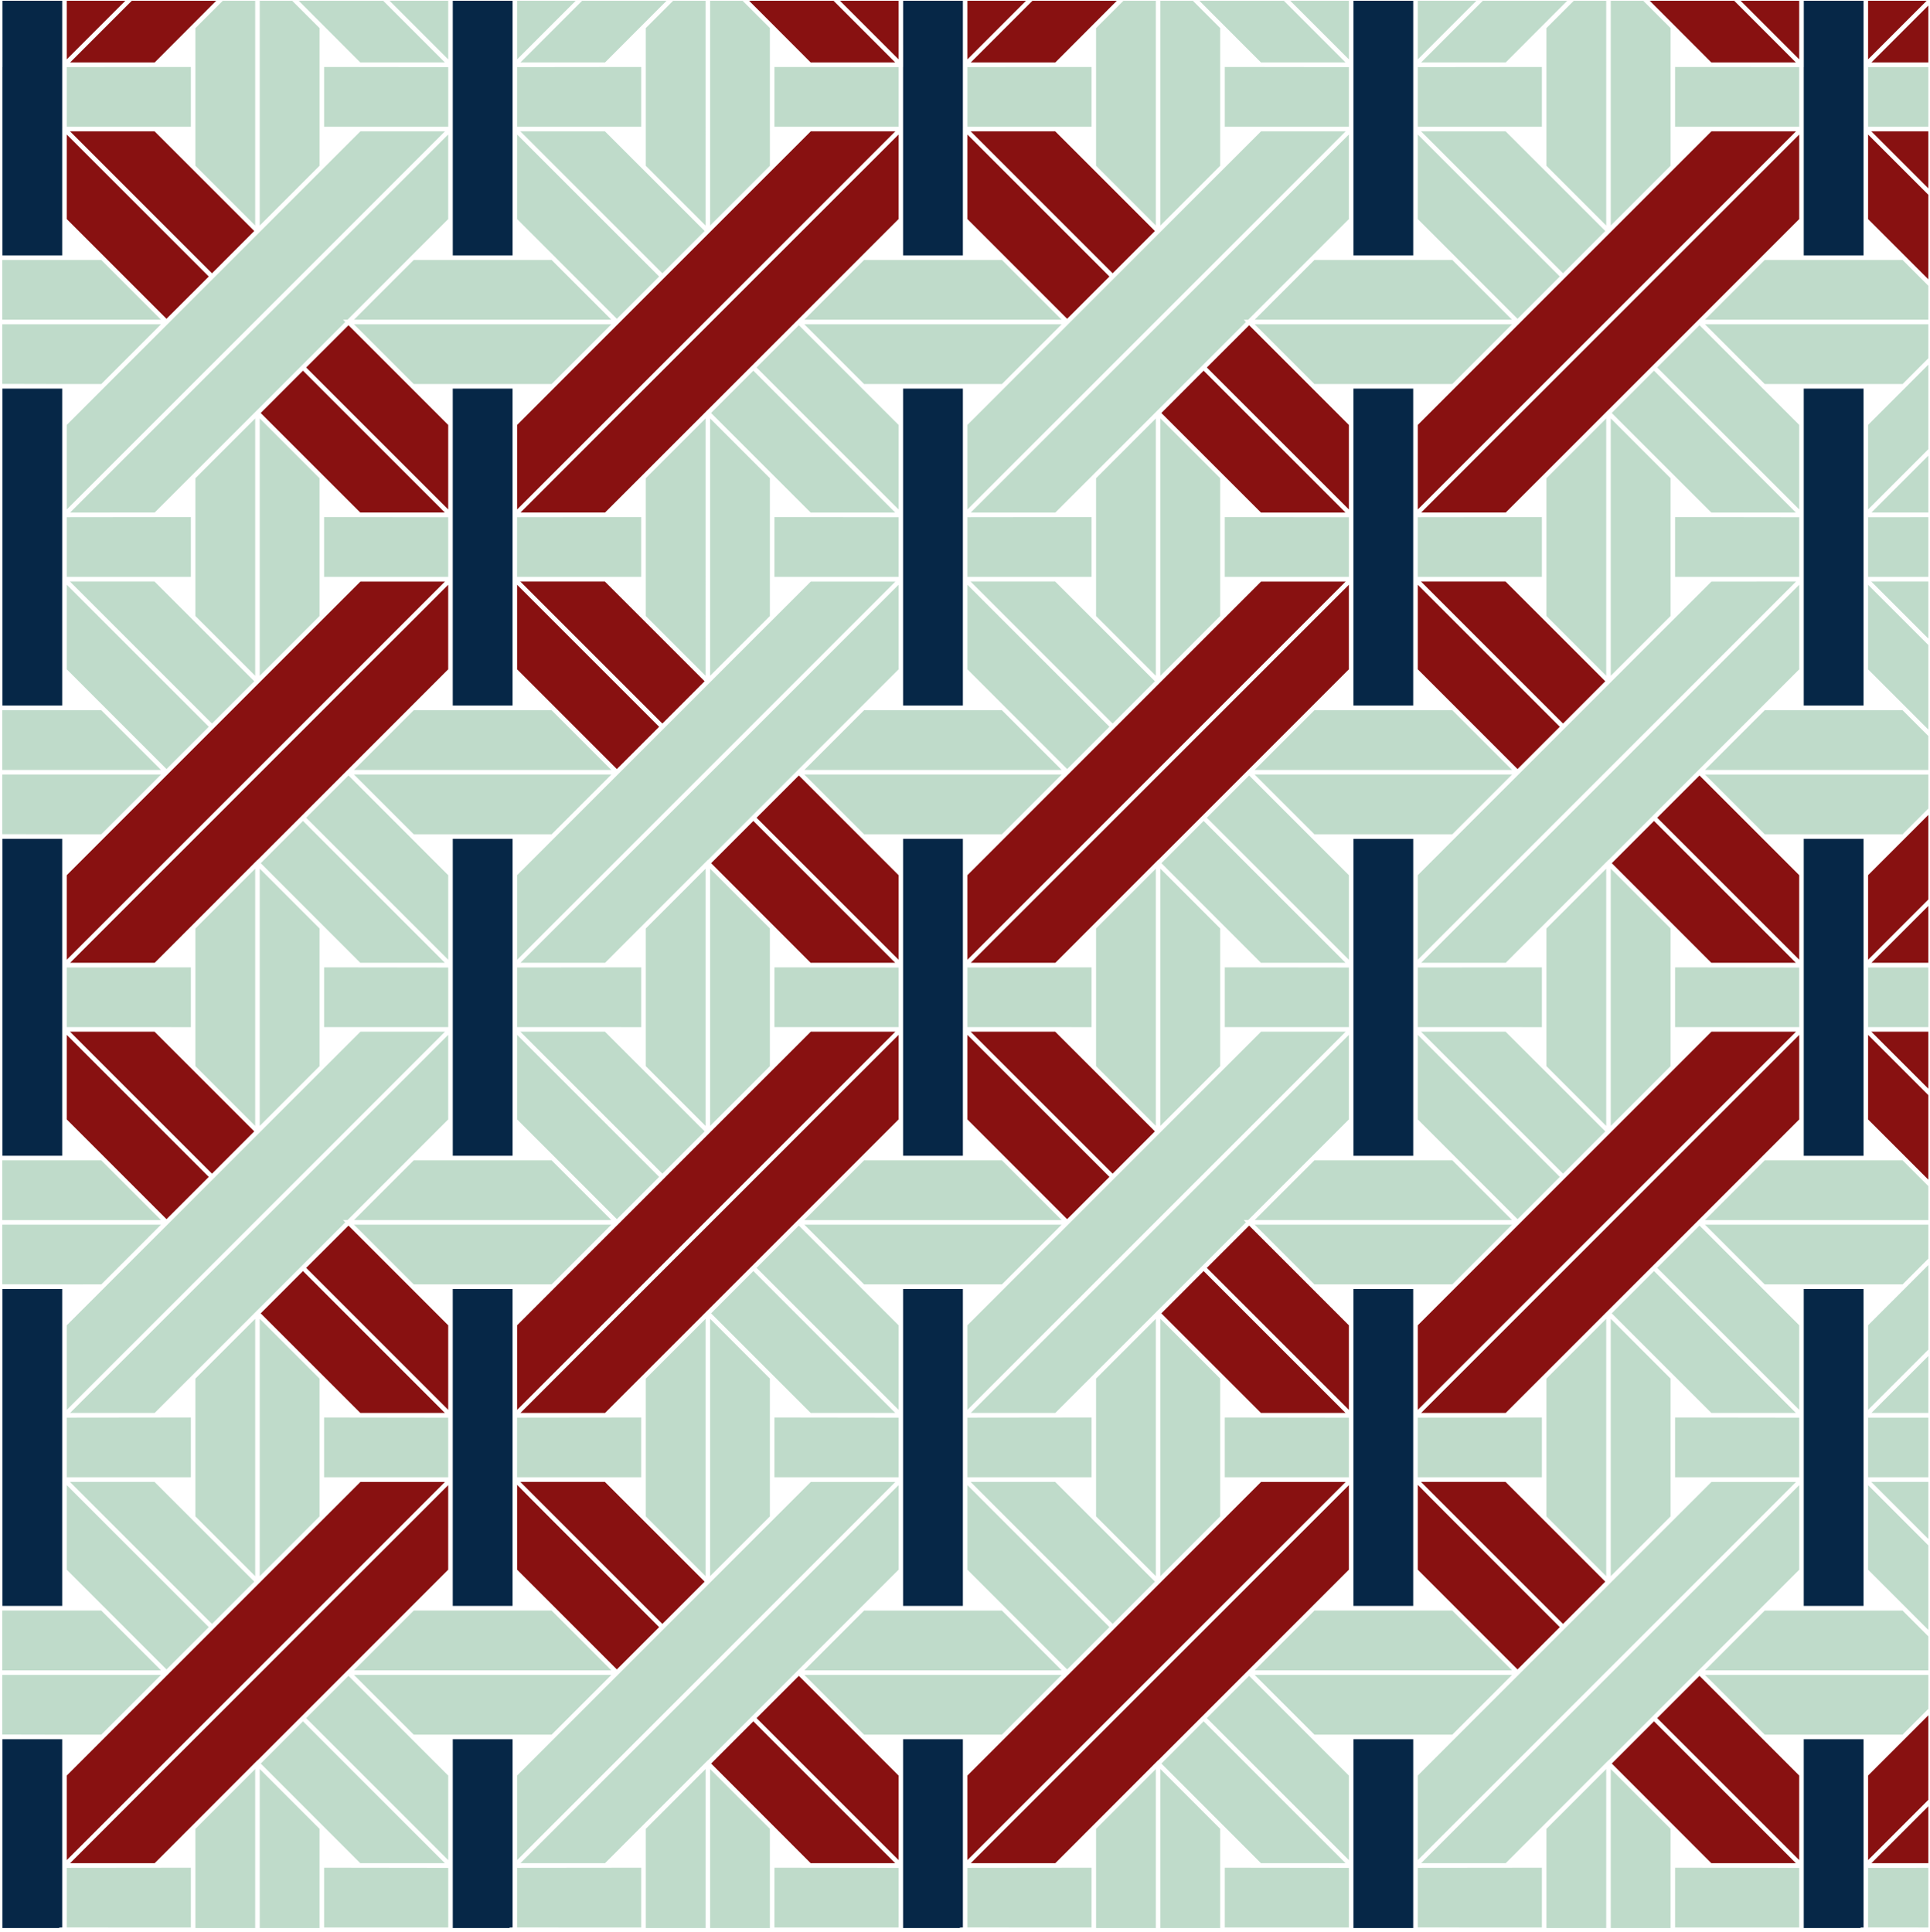
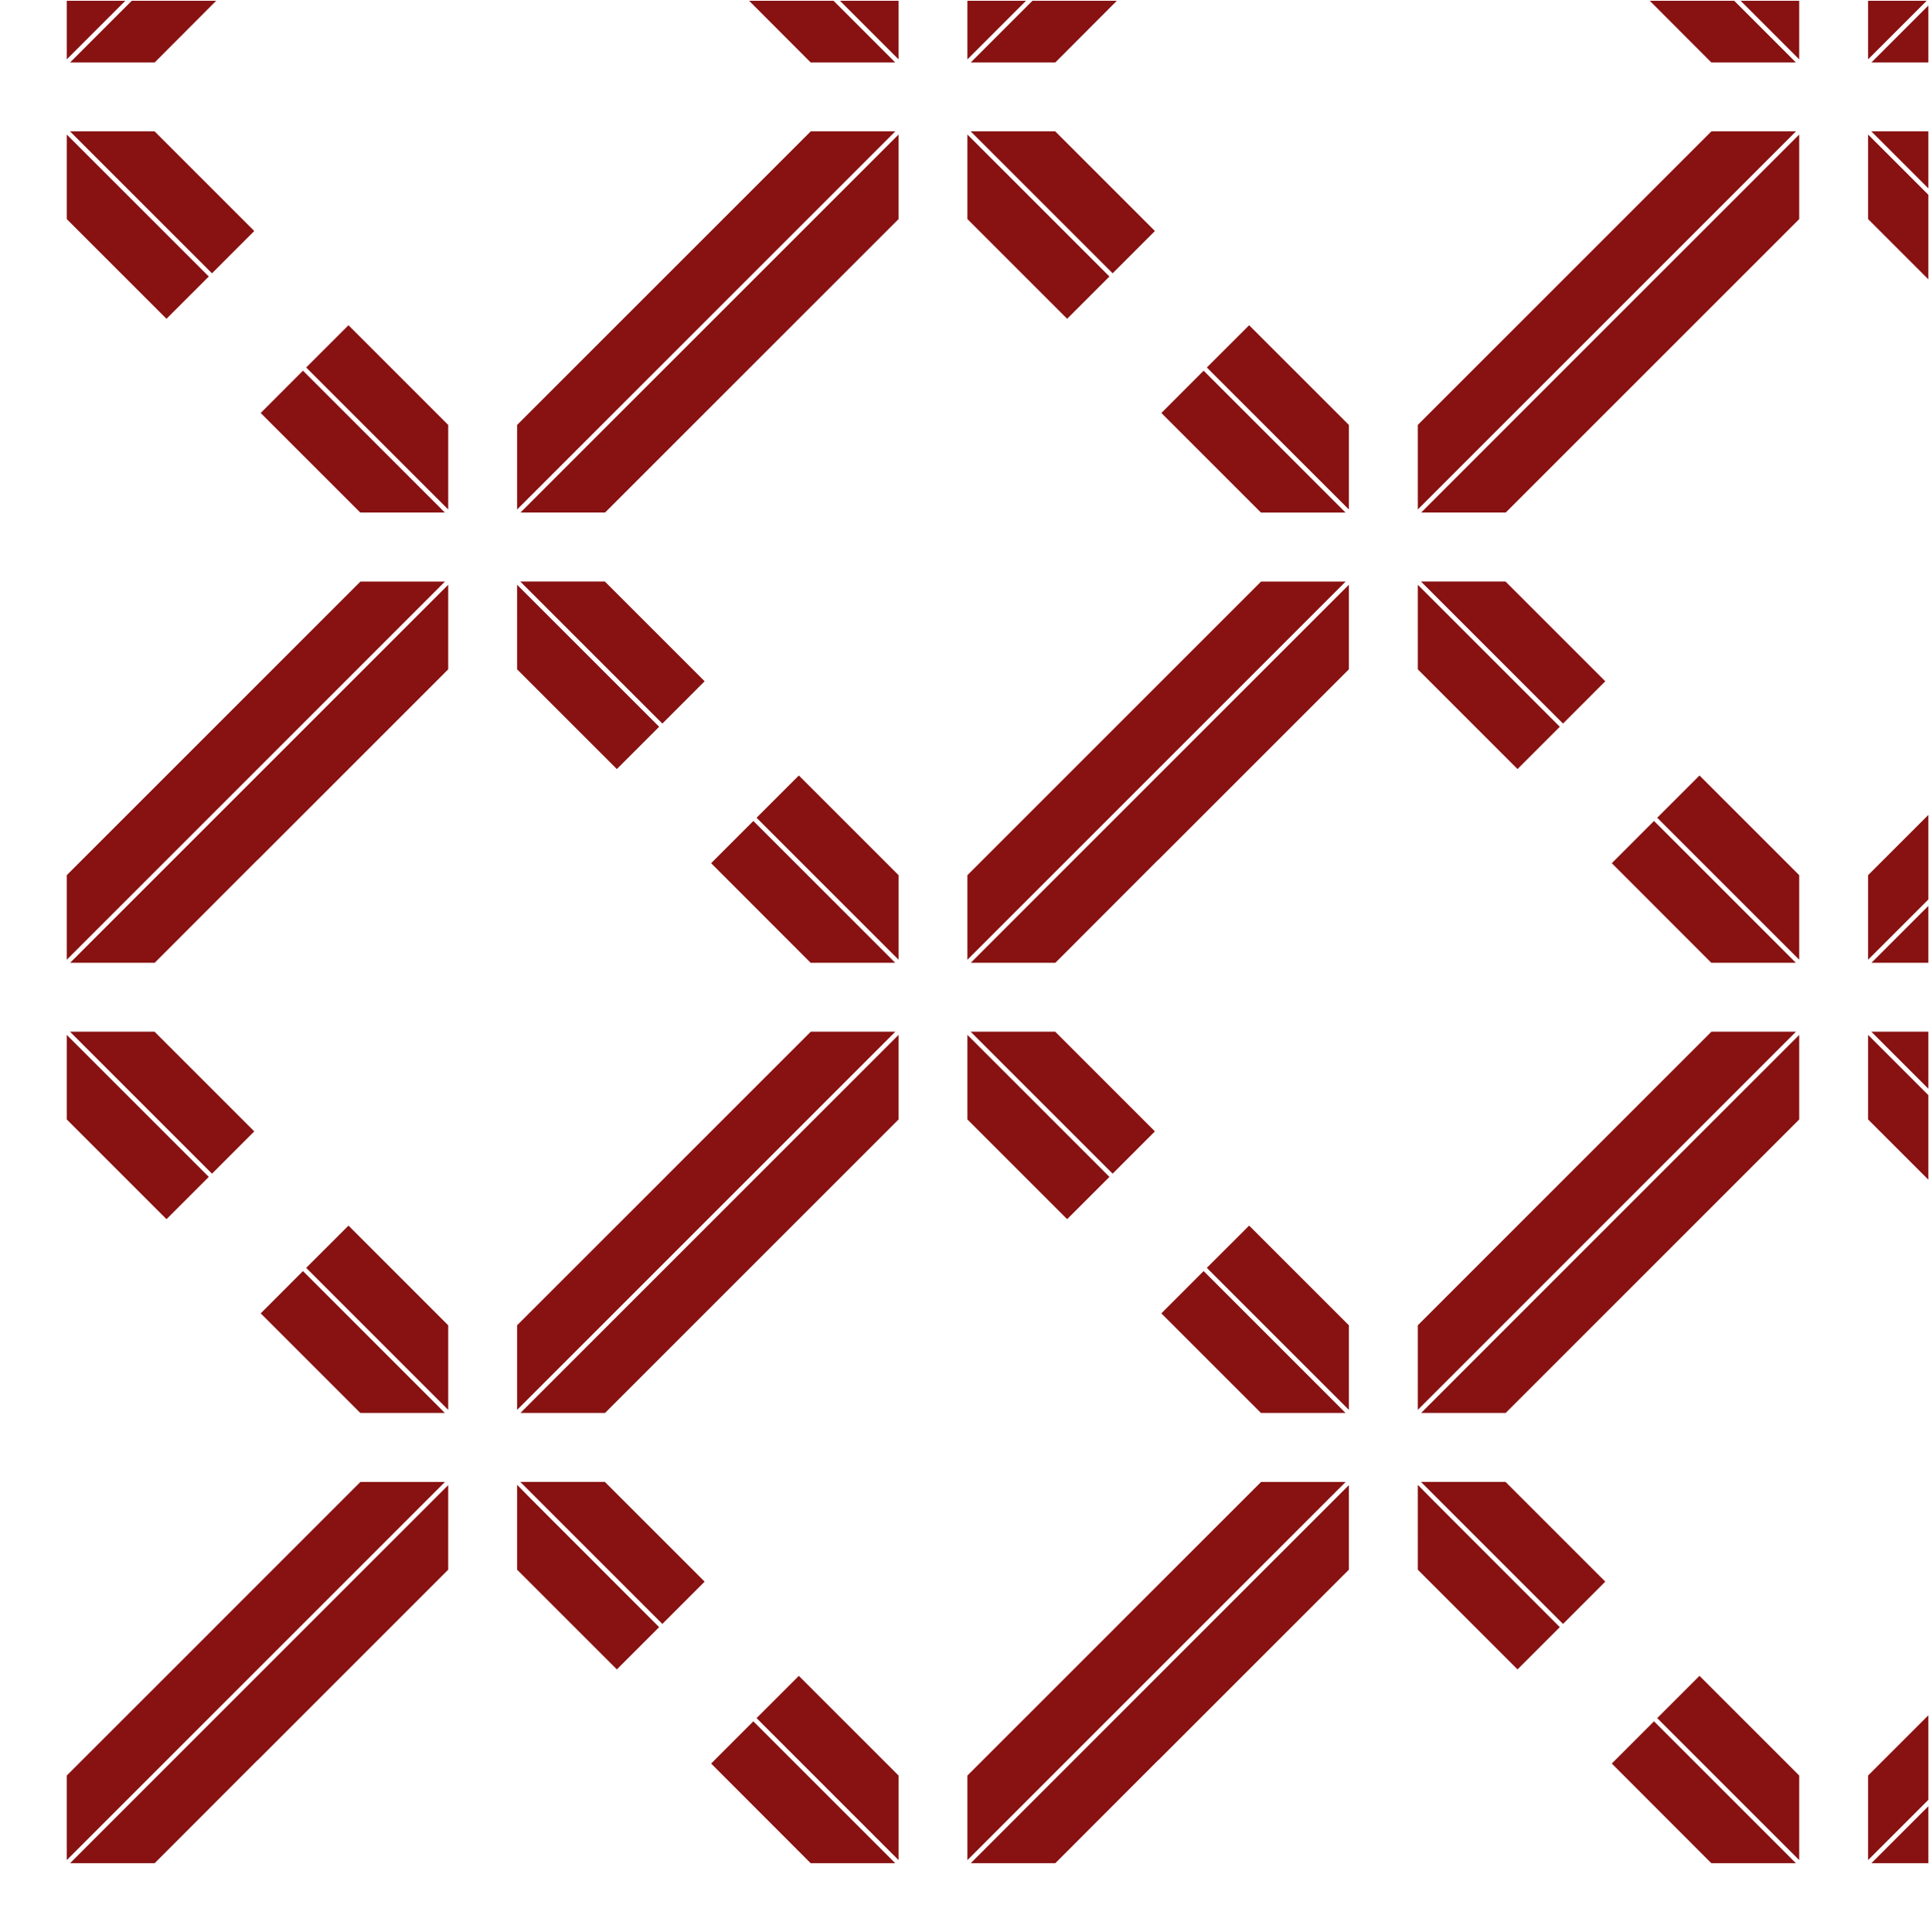
<svg xmlns="http://www.w3.org/2000/svg" version="1.1" x="0px" y="0px" width="425.199px" height="425.631px" viewBox="0 0 425.199 425.631" enable-background="new 0 0 425.199 425.631" xml:space="preserve">
  <g id="Calque_2" class="fill-color01">
    <path fill="#881111" d="M15.446,13.758L29.036,0.167h18.596L34.076,13.758H15.446z M14.707,0.167V13.08L27.62,0.167H14.707z    M232.502,13.758l13.556-13.591h-18.597l-13.59,13.591H232.502z M213.132,0.167V13.08l12.914-12.913H213.132z M197.959,13.076   V0.167H185.05L197.959,13.076z M197.226,13.758L183.635,0.167h-18.604l13.565,13.591H197.226z M412.297,13.758h12.537V1.22   L412.297,13.758z M411.558,0.167v12.912L424.47,0.167H411.558z M396.384,13.075V0.167h-12.908L396.384,13.075z M395.652,13.758   L382.061,0.167h-18.604l13.565,13.591H395.652z M98.745,128.851l-83.299,83.3h18.631l22.635-22.67l0.018,0.017l42.015-42.015   L98.745,128.851z M79.406,128.145l-64.698,64.698v18.631l83.331-83.33L79.406,128.145z M15.414,28.931l31.289,31.291l9.312-9.319   L34.043,28.931H15.414z M45.995,60.929L14.707,29.641v18.63l21.972,21.973L45.995,60.929z M67.456,80.975l31.291,31.291v-18.63   L76.776,71.664L67.456,80.975z M98.005,112.938L66.748,81.681l-9.311,9.32l21.937,21.937H98.005z M133.298,112.938l22.589-22.595   l0.003,0.002l42.069-42.07V29.645l-83.292,83.293H133.298z M178.625,28.933l-64.698,64.698l-0.001,18.632l83.332-83.331   L178.625,28.933z M297.17,128.851l-83.299,83.3h18.631l22.664-22.699l0.017,0.019l41.986-41.987L297.17,128.851z M277.831,128.145   l-64.699,64.698v18.631l83.331-83.33L277.831,128.145z M213.839,28.931l31.289,31.29l9.312-9.318l-21.972-21.972H213.839z    M244.421,60.929l-31.289-31.288v18.63l21.973,21.973L244.421,60.929z M265.881,80.975l31.291,31.291v-18.63L275.2,71.664   L265.881,80.975z M296.43,112.938l-31.256-31.256l-9.312,9.32l21.937,21.937H296.43z M114.629,128.14l31.294,31.293l9.312-9.319   l-21.973-21.972L114.629,128.14z M135.899,169.455l9.316-9.315l-31.291-31.291l0.002,18.633L135.899,169.455z M166.676,180.186   l31.284,31.283v-18.63l-21.966-21.962L166.676,180.186z M165.968,180.893l-9.298,9.307l21.926,21.951h18.63L165.968,180.893z    M331.723,112.938l22.644-22.65l0.003,0.003l42.015-42.015V29.645l-83.292,83.293H331.723z M377.05,28.933l-64.697,64.698   l-0.002,18.632l83.332-83.331L377.05,28.933z M424.834,212.151v-12.538l-12.537,12.538H424.834z M411.558,211.472l13.276-13.276   v-18.629l-13.276,13.276V211.472z M424.834,41.503V28.931h-12.569L424.834,41.503z M411.558,29.641v18.63l13.276,13.276V42.917   l-7.59-7.59C414.693,32.775,412.645,30.728,411.558,29.641z M313.054,128.14l22.117,22.117l9.177,9.176l9.312-9.319l-21.973-21.972   L313.054,128.14z M334.324,169.455l9.316-9.315L312.35,128.85l0.003,18.633L334.324,169.455z M365.101,180.186l31.283,31.283   v-18.629l-21.965-21.962L365.101,180.186z M364.394,180.893l-9.298,9.307l21.926,21.951h18.63L364.394,180.893z M34.076,410.545   l22.63-22.665l0.018,0.017l42.02-42.02l0.001-18.633l-83.3,83.301H34.076z M79.406,326.539l-32.067,32.068l0,0.001l-0.279,0.284   l-32.353,32.344v18.631l83.331-83.33L79.406,326.539z M15.413,227.325c0.232,0.232,0.509,0.51,0.827,0.827l11.163,11.163   c0.873,0.873,1.76,1.76,2.65,2.65l16.65,16.649l9.312-9.318l-21.972-21.972H15.413z M45.995,259.323   c-1.907-1.907-11.194-11.194-19.3-19.301l-11.988-11.988v18.631l21.972,21.973L45.995,259.323z M67.456,279.368l31.291,31.291   v-18.63l-21.971-21.972L67.456,279.368z M98.004,311.332c-4.814-4.815-28.101-28.102-31.255-31.257l-9.311,9.32l21.938,21.937   H98.004z M133.297,311.332l22.618-22.624l0.003,0.003l42.041-42.041v-18.632l-83.292,83.294H133.297z M146.634,259.327   l-32.707,32.698l-0.001,18.632l83.332-83.331l-18.632,0.001l-31.995,31.997L146.634,259.327z M232.502,410.545l22.664-22.699   l0.017,0.019l41.986-41.987l0.001-18.633l-83.3,83.301H232.502z M277.831,326.539l-31.995,31.997l0.003,0.003l-32.707,32.697   v18.631l83.331-83.33L277.831,326.539z M213.838,227.325c0.671,0.671,1.726,1.726,3.027,3.027l9.03,9.031l19.232,19.231   l9.312-9.318l-21.972-21.972H213.838z M244.421,259.323l-31.289-31.289v18.631l21.973,21.973L244.421,259.323z M265.881,279.369   l31.291,31.29v-18.63L275.2,270.057L265.881,279.369z M296.429,311.332c-4.814-4.815-28.102-28.103-31.255-31.256l-9.312,9.319   l21.938,21.937H296.429z M114.629,326.533l31.294,31.294l9.312-9.319l-21.973-21.972L114.629,326.533z M113.925,327.177   l0.002,18.699l8.006,8.006l0.149,0.146l13.817,13.82l9.316-9.314l-0.321-0.321C122.999,336.318,116.099,329.419,113.925,327.177z    M166.676,378.58l31.284,31.283v-18.629l-21.966-21.963L166.676,378.58z M156.671,388.594l21.925,21.951h18.63l-31.258-31.258   L156.671,388.594z M331.722,311.332l22.645-22.65l0.003,0.003l42.015-42.014v-18.632l-83.292,83.293H331.722z M312.351,310.657   l83.332-83.331l-18.633,0.001l-64.697,64.698L312.351,310.657z M424.834,410.545v-12.538l-12.538,12.538H424.834z M411.558,409.867   l13.276-13.276v-18.63l-13.276,13.275V409.867z M418.952,234.015l3.979,3.978c0.627,0.628,1.263,1.263,1.903,1.903v-12.571h-12.57   C413.488,228.55,415.948,231.011,418.952,234.015z M411.558,228.035v18.63l13.276,13.276V241.31l-9.739-9.738   C413.55,230.026,412.319,228.795,411.558,228.035z M313.054,326.533l31.294,31.294l9.312-9.319l-21.973-21.972L313.054,326.533z    M312.35,327.177l0.003,18.699l21.972,21.973l9.316-9.314l-0.419-0.419C321.404,336.298,314.521,329.415,312.35,327.177z    M365.101,378.58l31.283,31.283v-18.63l-21.965-21.962L365.101,378.58z M355.096,388.594l21.926,21.951h18.63l-31.258-31.258   L355.096,388.594z" />
  </g>
  <g id="Calque_3" class="fill-color02">
-     <path fill="#062747" d="M13.705,28.638l0.002,27.639H0.534V14.772l0.011,0L0.543,0.167h13.164v27.763L13.705,28.638z M0.534,85.625   v69.833h13.173l-0.002-27.608l0.002-0.709l0-13.669l0-27.847H0.534z M99.751,0.167v56.111h13.173V28.638l0-0.709l0-27.763H99.751z    M212.132,27.929V0.167h-13.164l0.002,14.604l-0.011,0v41.506h13.173l-0.002-27.639L212.132,27.929z M198.959,85.625v69.833h13.173   l-0.002-27.608l0.002-0.709l0-13.669l0-27.847H198.959z M112.92,85.625H99.747v69.833h13.173V85.625z M298.177,56.278h13.173V0.167   h-13.173V56.278z M410.558,27.93l-0.001-27.763h-13.163l0.002,14.627h-0.012v41.483h13.174l-0.002-27.638L410.558,27.93z    M397.384,155.458h13.174l-0.002-27.607l0.002-0.709V85.625h-13.174V155.458z M311.345,85.625h-13.173v69.833h13.173V85.625z    M13.707,184.836H0.534v69.835h13.173l-0.002-27.64l0.002-0.709L13.707,184.836z M0.534,284.018v69.833h13.173l-0.002-27.608   l0.002-0.709l0-13.669l0-27.847H0.534z M99.751,184.836v69.835h13.173v-27.64l0-0.709l0-41.487H99.751z M212.133,184.836h-13.173   v69.835h13.173l-0.002-27.64l0.002-0.709L212.133,184.836z M198.959,284.018v69.833h13.173l-0.002-27.608l0.002-0.709l0-13.669   l0-27.847H198.959z M112.92,284.018H99.747v69.833h13.173V284.018z M298.177,254.672h13.173v-69.835h-13.173V254.672z    M397.384,254.672h13.174l-0.002-27.639l0.002-0.709v-41.488h-13.174V254.672z M397.384,353.851h13.174l-0.002-27.607l0.002-0.709   v-41.517h-13.174V353.851z M311.345,284.018h-13.173v69.833h13.173V284.018z M0.534,424.833h12.578l-0.114-0.114l0.709-0.002   l0-41.486H0.534L0.534,424.833z M99.751,424.833h12.581l-0.114-0.114l0.707-0.002l0-41.486H99.751V424.833z M198.96,424.833h12.578   l-0.114-0.114l0.709-0.002l0-41.486h-13.173L198.96,424.833z M298.177,424.833h13.17l0.003-41.603h-13.173V424.833z    M397.385,424.833h12.577l-0.113-0.113l0.709-0.002V383.23h-13.174L397.385,424.833z" />
-   </g>
+     </g>
  <g id="Calque_4" class="fill-color03">
-     <path fill="#BFDBCA" d="M98.75,13.087L85.83,0.167h12.918L98.75,13.087z M98.006,13.758L84.415,0.167H65.811l13.565,13.591H98.006z    M297.174,0.167h-12.919l12.92,12.92L297.174,0.167z M296.431,13.758L282.84,0.167h-18.604l13.565,13.591H296.431z M133.296,13.758   l13.556-13.591h-18.596l-13.591,13.591H133.296z M113.927,0.167l-0.001,12.915L126.84,0.167H113.927z M331.721,13.758   l13.556-13.591h-18.596L313.09,13.758H331.721z M312.352,0.167l-0.001,12.914l12.914-12.914H312.352z M22.3,57.278H0.5v13.173   h34.972L22.3,57.278z M22.3,84.625l13.172-13.173H0.5v13.14l14.208,0.033H22.3z M70.395,6.19l-6.023-6.023h-7.149v49.528   l13.173-13.17V6.19z M56.221,0.167h-7.14L43.048,6.2v7.558v15.174v7.591l13.173,13.172V0.167z M24.33,158.52l-2.03-2.031H0.5   v13.173h34.972L24.33,158.52z M22.3,183.836l13.172-13.173H0.5v13.142l14.208,0.031H22.3z M70.395,105.377L57.222,92.203v56.703   l13.173-13.17V105.377z M56.221,92.209l-13.173,13.173v7.556v15.174v7.622l13.173,13.172V92.209z M15.409,128.14l31.293,31.293   l9.312-9.319l-21.973-21.972L15.409,128.14z M14.707,147.483l21.972,21.973l9.316-9.315l-31.288-31.288V147.483z M98.748,192.848   l-21.972-21.973l-9.32,9.311L98.75,211.48L98.748,192.848z M98.006,212.151l-31.258-31.258L57.45,190.2l21.926,21.951H98.006z    M34.078,112.938l22.59-22.596l0.003,0.002l19.398-19.398l-0.495-0.495h0.99l22.18-22.18l0.001-18.632l-83.298,83.299H34.078z    M14.707,93.631v18.631l83.331-83.33l-18.632,0.001L14.707,93.631z M42.048,14.758l-27.341,0.032v13.139l27.341,0.003V14.758z    M14.707,127.112h27.341v-13.174l-27.341,0.033V127.112z M121.52,57.278H91.161L77.988,70.451h56.703L123.55,59.308L121.52,57.278z    M121.519,84.625l13.172-13.173H77.988l13.173,13.173h22.759H121.519z M169.615,28.931V13.758V6.19l-6.023-6.023h-7.149v49.528   l13.173-13.17V28.931z M142.268,13.758v15.174v7.591l13.173,13.172V0.167h-7.14L142.268,6.2V13.758z M220.725,57.278h-30.354   l-13.173,13.173h56.698L220.725,57.278z M190.37,84.625h22.763h7.592l13.172-13.173h-56.699L190.37,84.625z M268.82,6.19   l-6.023-6.023h-7.148v49.527l13.172-13.169V6.19z M254.646,0.167h-7.139L241.474,6.2v7.558v15.174v7.591l13.172,13.171V0.167z    M77.988,169.662h56.703L121.52,156.49H91.161L77.988,169.662z M121.519,183.836l13.172-13.173H77.988l13.173,13.173h22.763   H121.519z M169.615,128.112v-15.174v-7.562l-13.173-13.173v56.703l13.173-13.17V128.112z M142.268,135.734l13.173,13.172V92.209   l-13.173,13.173V135.734z M220.725,156.49h-30.354l-13.173,13.173h56.698L220.725,156.49z M220.725,183.836l13.172-13.173h-56.699   l13.172,13.173h22.763H220.725z M268.82,105.377l-13.172-13.172v56.701l13.172-13.169V105.377z M254.646,92.21l-13.172,13.172   v7.556v15.174v7.622l11.55,11.549l1.622,1.623V92.21z M114.632,28.931l31.291,31.291l9.312-9.319l-21.972-21.972H114.632z    M135.899,70.244l9.316-9.315l-31.291-31.291l0.002,18.633L135.899,70.244z M166.676,80.975l31.284,31.283v-18.63l-21.966-21.962   L166.676,80.975z M156.657,91.002l21.937,21.937h18.63l-31.256-31.257L156.657,91.002z M213.835,128.14l31.293,31.293l9.312-9.318   l-21.973-21.972L213.835,128.14z M213.132,128.852v18.63l21.973,21.973l9.316-9.315L213.132,128.852z M297.173,192.848   L275.2,170.875l-9.319,9.311l31.294,31.294L297.173,192.848z M296.431,212.151l-31.257-31.258l-9.299,9.307l21.926,21.951H296.431z    M232.504,112.938l22.778-22.785l0.002,0.004l19.21-19.21l-0.495-0.495h0.99l22.18-22.18l0.001-18.632l-83.298,83.299H232.504z    M213.132,93.631v18.631l83.331-83.33l-18.632,0.001L213.132,93.631z M155.949,189.498l42.01-42.011v-18.631l-83.294,83.295h18.631   l22.635-22.67L155.949,189.498z M113.926,211.475l83.332-83.331l-18.632,0.001l-64.698,64.698L113.926,211.475z M141.268,14.758   l-27.342,0.032l-0.001,13.139l27.343,0.003V14.758z M71.406,27.931h27.346V14.794l-27.346-0.036V27.931z M240.474,14.758   l-27.341,0.032v13.139l27.341,0.003V14.758z M197.959,14.794l-27.345-0.037v13.174h27.345V14.794z M213.133,127.112h27.341v-13.174   l-27.341,0.033V127.112z M197.959,113.976l-27.345-0.038v13.174h27.345V113.976z M113.92,127.112h27.345v-13.174l-27.345,0.033   V127.112z M71.401,127.112h27.346v-13.136l-27.346-0.038V127.112z M319.946,57.278h-30.358l-13.174,13.173h56.703l-9.718-9.719   L319.946,57.278z M319.945,84.625l13.172-13.173h-56.703l13.174,13.173h22.758H319.945z M368.04,28.931V13.758V6.19l-6.023-6.023   h-7.15v49.529l13.174-13.171V28.931z M340.693,13.758v15.174v7.591l13.174,13.174V0.167h-7.141L340.693,6.2V13.758z    M388.797,57.278l-13.174,13.173h49.211v-7.489l-5.684-5.684H388.797z M388.795,84.625h22.763h7.593l1.812-1.812l3.871-3.872   v-7.489h-49.211L388.795,84.625z M276.413,169.662h56.703l-13.171-13.173h-30.358L276.413,169.662z M319.945,183.836l13.172-13.173   h-56.703l13.174,13.173h22.763H319.945z M368.04,128.112v-15.174v-7.562l-13.174-13.174v56.705l13.174-13.171V128.112z    M340.693,135.734l13.174,13.173V92.208l-13.174,13.174V135.734z M388.797,156.49l-6.587,6.586l-6.587,6.586h49.211v-7.489   l-5.684-5.684H388.797z M388.795,183.836h22.763h7.593l5.684-5.684v-7.489h-49.211L388.795,183.836z M313.057,28.931l22.127,22.126   l9.164,9.165l9.312-9.319l-21.972-21.972H313.057z M334.324,70.244l9.316-9.315L312.35,29.638l0.003,18.633L334.324,70.244z    M396.384,93.628l-21.965-21.962l-9.318,9.309l31.283,31.283V93.628z M395.651,112.938l-31.257-31.256l-9.311,9.32l21.937,21.937   H395.651z M424.834,140.714v-12.573l-12.573-0.001L424.834,140.714z M411.558,128.853v18.63l8.007,8.007l5.27,5.27v-18.631   l-7.59-7.59C414.693,131.987,412.645,129.939,411.558,128.853z M424.834,112.938v-12.537l-12.536,12.537H424.834z M411.558,112.261   l13.276-13.276v-18.63l-13.276,13.276V112.261z M396.384,128.857l-83.294,83.294h18.631l22.646-22.681l0.018,0.018l0.482-0.482   l41.518-41.518V128.857z M312.351,211.474l83.332-83.331l-18.633,0.001l-64.697,64.698L312.351,211.474z M339.693,14.758   l-27.342,0.032l-0.001,13.139l27.343,0.003V14.758z M269.831,27.931h27.346V14.793l-27.346-0.036V27.931z M411.558,14.789v13.139   l13.276,0.002V14.788L411.558,14.789z M396.384,14.794l-27.344-0.037v13.174h27.344V14.794z M411.558,127.112h13.276V113.97   l-13.276,0.001V127.112z M396.384,113.976l-27.344-0.038v13.174h27.344V113.976z M312.345,127.112h27.346v-13.174l-27.346,0.033   V127.112z M269.826,127.112h27.346v-13.136l-27.346-0.038V127.112z M22.3,255.672H0.5v13.173h34.972L22.3,255.672z M22.3,283.018   l13.171-13.173H0.5v13.141l14.208,0.032H22.3z M57.222,248.089l13.173-13.17v-30.335l-13.173-13.172V248.089z M43.048,212.151   v15.174v7.591l13.173,13.173v-56.668l-13.173,13.173V212.151z M33.85,366.433l-11.551-11.551H0.5v13.174h34.973L33.85,366.433z    M22.299,382.23l13.173-13.174H0.5v13.143l14.208,0.031H22.299z M70.395,303.77l-13.173-13.173V347.3l13.173-13.169V303.77z    M43.048,311.332v15.174v7.622l11.55,11.55l1.623,1.622v-56.697l-13.173,13.173V311.332z M56.015,348.508l-21.973-21.972   l-18.633-0.003l31.294,31.294L56.015,348.508z M14.707,327.246v18.631l8.006,8.006l0.149,0.146l13.817,13.82l9.316-9.314   c-1.635-1.635-8.691-8.691-15.776-15.776C23.629,336.168,17.013,329.552,14.707,327.246z M98.748,391.242l-21.972-21.973   l-9.32,9.311l31.294,31.294L98.748,391.242z M98.006,410.545l-31.258-31.258l-9.297,9.307l21.925,21.951H98.006z M75.574,268.845   h0.99l22.18-22.18l0.001-18.633l-83.298,83.299h18.63l22.618-22.624l0.003,0.003l19.37-19.37L75.574,268.845z M14.707,310.655   l83.331-83.329l-18.632,0.001l-31.995,31.997l0.003,0.003l-32.707,32.698V310.655z M14.707,226.322l27.341,0.003v-13.174   l-27.341,0.032V226.322z M14.707,325.506h27.341v-13.174l-27.341,0.033V325.506z M77.988,268.844h56.703l-11.141-11.143l-2.03-2.03   H91.161L77.988,268.844z M91.161,283.018h22.759h7.6l13.171-13.173H77.988L91.161,283.018z M169.615,234.919v-7.594v-15.174v-7.567   l-13.173-13.172v56.677L169.615,234.919z M155.441,191.421l-13.173,13.173v7.558v15.174v7.591l13.173,13.173V191.421z    M220.725,255.672h-30.353l-13.173,13.173h56.698L220.725,255.672z M220.725,283.018l13.172-13.173h-56.699l13.172,13.173h22.763   H220.725z M255.648,248.088l13.172-13.169v-30.335l-13.172-13.171V248.088z M254.646,191.421l-13.172,13.172v7.558v15.174v7.591   l13.172,13.172V191.421z M77.987,368.056h56.705l-13.173-13.174H91.161L77.987,368.056z M121.519,382.23l13.173-13.174H77.987   l13.174,13.174h22.763H121.519z M169.615,326.506v-15.174v-7.562l-13.173-13.173V347.3l13.173-13.169V326.506z M155.441,290.602   l-13.173,13.173v30.353l13.173,13.172V290.602z M220.724,354.883h-30.352l-12.91,12.91l-0.264,0.264h56.7L220.724,354.883z    M190.37,382.23h22.763h7.592l13.173-13.174h-56.701L190.37,382.23z M268.82,303.77l-13.172-13.173v56.701l13.172-13.168V303.77z    M241.474,311.332v15.174v7.622l11.55,11.549l1.622,1.622v-56.695l-13.172,13.172V311.332z M133.263,227.325h-18.631   c0.918,0.918,2.522,2.521,4.537,4.537l26.754,26.753l9.312-9.318l-13.967-13.967L133.263,227.325z M125.257,239.364l-6.795-6.795   c-1.011-1.012-1.833-1.833-2.5-2.501l-2.037-2.036l0.002,18.633l21.972,21.973l9.316-9.314   C143.257,257.364,133.511,247.618,125.257,239.364z M197.959,292.021l-21.966-21.962l-9.318,9.309l31.284,31.283V292.021z    M197.224,311.332c-4.814-4.815-28.101-28.102-31.255-31.257l-9.311,9.32l21.938,21.937H197.224z M254.441,348.508l-21.973-21.972   l-18.634-0.003l31.294,31.293L254.441,348.508z M244.42,358.534c-3.324-3.324-26.521-26.521-31.288-31.288v18.631l8.006,8.006   l0.149,0.146l13.817,13.82L244.42,358.534z M297.173,391.242L275.2,369.269l-9.32,9.311l31.295,31.294L297.173,391.242z    M296.431,410.545l-31.258-31.258l-9.298,9.307l21.926,21.951H296.431z M273.999,268.845h0.99l22.18-22.18l0.001-18.633   l-83.298,83.299h18.631l22.78-22.786l0.002,0.004l0.36-0.36l18.849-18.849L273.999,268.845z M277.831,227.327l-64.699,64.698v18.63   l83.331-83.329L277.831,227.327z M197.959,327.25l-83.294,83.295h18.631l22.63-22.665l0.018,0.017l42.015-42.016V327.25z    M178.625,326.539l-32.067,32.068l0,0.001l-0.279,0.284l-32.353,32.344l-0.001,18.633l83.333-83.332L178.625,326.539z    M113.925,226.322l27.343,0.003v-13.174l-27.342,0.032L113.925,226.322z M98.751,213.187l-27.346-0.036v13.174h27.346V213.187z    M240.474,213.151l-27.341,0.032v13.139l27.341,0.003V213.151z M170.615,226.325h27.345v-13.137l-27.345-0.037V226.325z    M213.133,325.506h27.341v-13.174l-27.341,0.033V325.506z M197.959,312.37l-27.345-0.038v13.174h27.345V312.37z M141.265,312.332   l-27.345,0.033v13.141h27.345V312.332z M71.401,325.506h27.346V312.37l-27.346-0.038V325.506z M276.413,268.844h56.703   l-9.718-9.719l-3.453-3.454h-30.358L276.413,268.844z M289.587,283.018h22.758h7.601l13.171-13.173h-56.703L289.587,283.018z    M368.04,227.325v-15.174v-7.567l-13.174-13.173v56.679l13.174-13.171V227.325z M353.866,191.42l-13.174,13.174v7.558v15.174v7.591   l13.174,13.174V191.42z M388.797,255.672l-13.173,13.173h49.21v-7.489l-5.684-5.684H388.797z M388.795,283.018h22.763h7.593   l5.684-5.684v-7.489h-49.211L388.795,283.018z M276.412,368.056h56.705l-13.173-13.174h-30.357L276.412,368.056z M319.945,382.23   l13.173-13.174h-56.705l13.175,13.174h22.763H319.945z M354.866,347.301l13.174-13.17v-7.625v-15.174v-7.562l-13.174-13.175   V347.301z M353.866,290.601l-13.174,13.174v30.353l13.174,13.173V290.601z M388.797,354.883l-13.174,13.174h49.211v-7.489   l-5.685-5.685H388.797z M388.795,382.23h22.763h7.592l5.685-5.685v-7.489h-49.212L388.795,382.23z M331.688,227.325h-18.63   c1.965,1.966,7.076,7.077,12.631,12.632c1.01,1.01,2.035,2.035,3.058,3.058c1.023,1.023,2.045,2.045,3.049,3.049   c0.502,0.502,0.999,0.999,1.49,1.49l11.062,11.062l9.312-9.319l-13.967-13.967L331.688,227.325z M332.578,248.26   c-3.293-3.293-6.071-6.071-8.416-8.416l-11.812-11.812l0.003,18.633l21.972,21.973l9.316-9.314L332.578,248.26z M396.384,292.021   l-21.965-21.962l-9.318,9.309l22.218,22.218l9.065,9.065V292.021z M395.65,311.332c-1.541-1.542-4.977-4.977-9.038-9.039   l-22.218-22.218l-9.311,9.32l21.938,21.937H395.65z M424.834,339.107v-12.572l-12.574-0.002L424.834,339.107z M411.558,345.877   l13.276,13.275v-18.63l-13.276-13.276V345.877z M424.834,311.332v-12.536l-12.536,12.536H424.834z M411.558,292.025v18.63   l13.276-13.276v-18.63l-5.27,5.27L411.558,292.025z M373.209,369.056l15.174-15.174l8.001-8.001V327.25l-83.294,83.295h18.631   l22.646-22.681l0.018,0.018l0.482-0.482L373.209,369.056z M377.05,326.539l-64.697,64.697l-0.002,18.633l83.332-83.332   L377.05,326.539z M312.35,226.322l27.343,0.003v-13.174l-27.342,0.032L312.35,226.322z M297.177,213.187l-27.346-0.036v13.174   h27.346V213.187z M411.558,226.322l13.276,0.001v-13.141l-13.276,0.001V226.322z M396.384,213.188l-27.344-0.037v13.174h27.344   V213.188z M411.558,325.506h13.276v-13.142l-13.276,0.001V325.506z M396.384,312.37l-27.344-0.038v13.174h27.344V312.37z    M339.691,312.332l-27.346,0.033v13.141h27.346V312.332z M269.826,325.506h27.346V312.37l-27.346-0.038V325.506z M57.222,424.833   h13.173v-21.855l-13.173-13.172V424.833z M43.052,424.833h13.168v-35.019l-13.173,13.173L43.052,424.833z M14.707,424.716   l27.341,0.003v-13.174l-27.341,0.031V424.716z M156.442,389.805v35.027h13.173l-0.001-13.788l0.001-8.067L156.442,389.805z    M142.27,424.833h13.171v-35.019l-13.173,13.173L142.27,424.833z M255.648,424.833h13.172v-21.855l-13.172-13.171V424.833z    M241.478,424.833h13.168v-35.018l-13.172,13.172L241.478,424.833z M113.925,424.716l27.343,0.003v-13.174l-27.342,0.031   L113.925,424.716z M71.406,424.719h27.346v-13.137l-27.346-0.037V424.719z M213.133,424.716l27.341,0.003v-13.174l-27.341,0.031   V424.716z M170.615,424.719h27.345v-13.137l-27.345-0.037V424.719z M354.866,389.804v35.028h13.174l-0.002-13.788l0.002-8.067   L354.866,389.804z M340.695,424.833h13.172v-35.02l-13.174,13.174L340.695,424.833z M312.35,424.716l27.343,0.003v-13.174   l-27.342,0.031L312.35,424.716z M269.831,424.719h27.346v-13.138l-27.346-0.036V424.719z M411.558,424.716l13.276,0.001v-13.142   l-13.276,0.001V424.716z M369.04,424.719h27.344v-13.137l-27.344-0.037V424.719z" />
-   </g>
+     </g>
</svg>